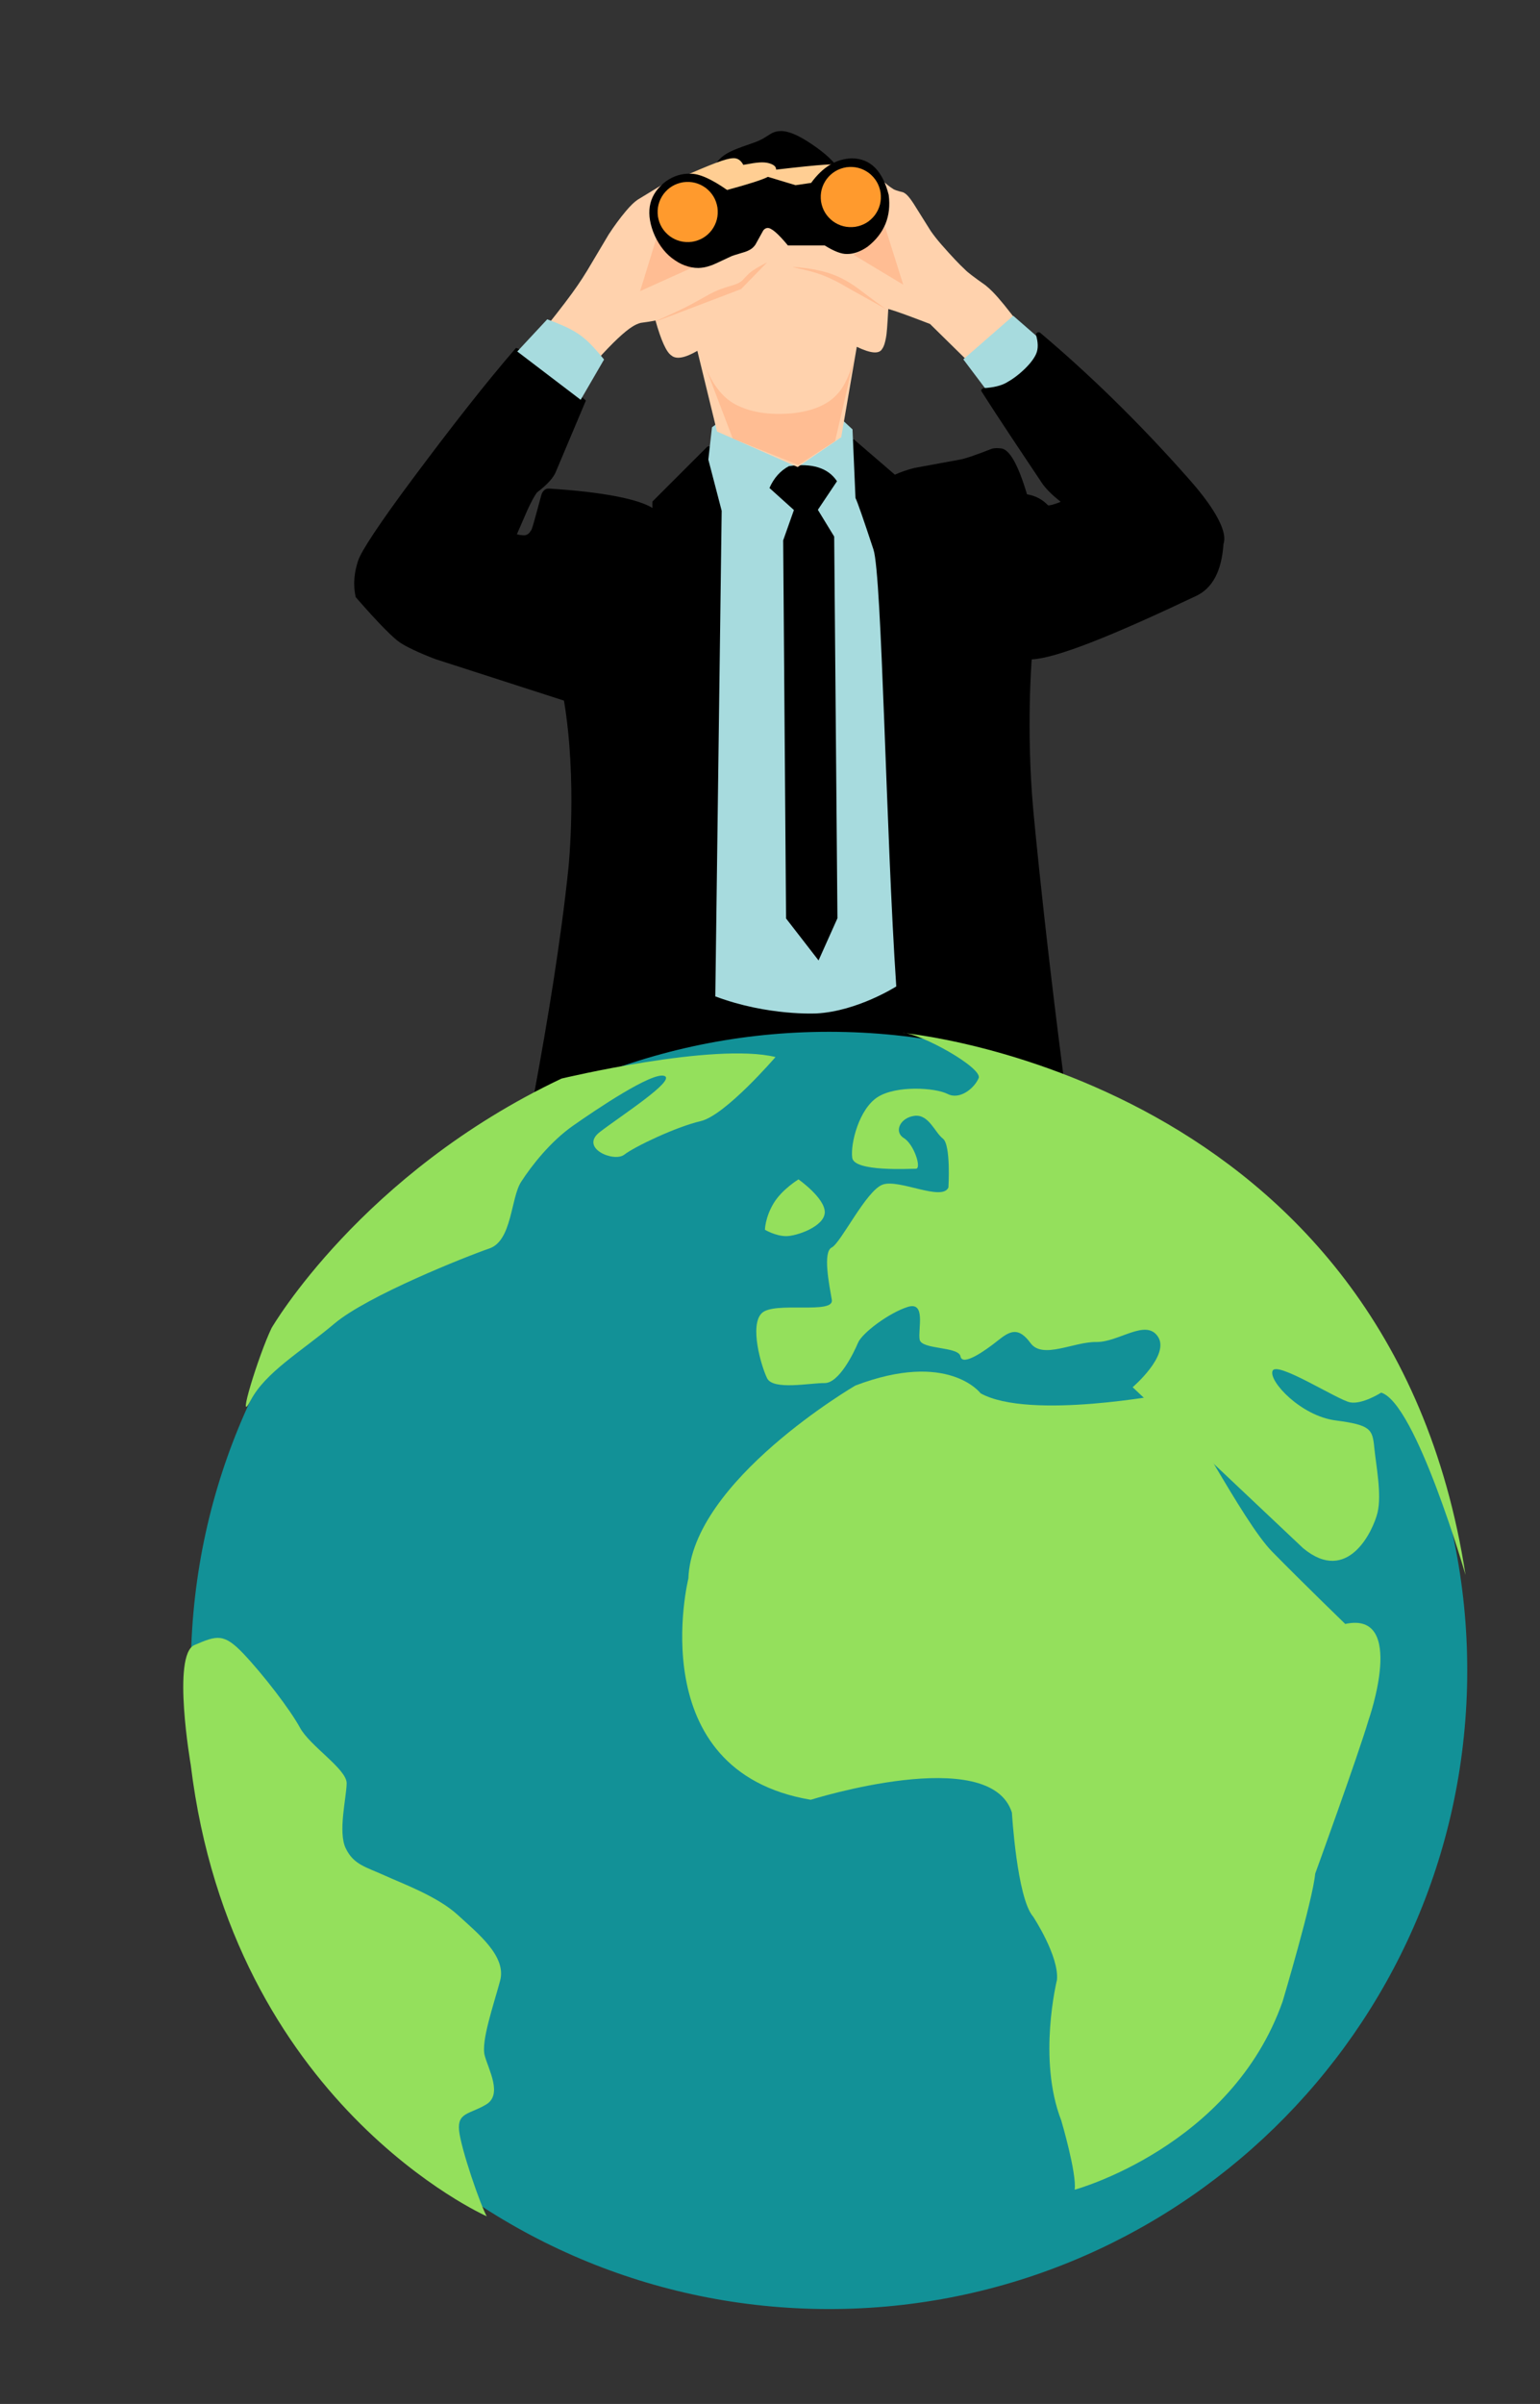
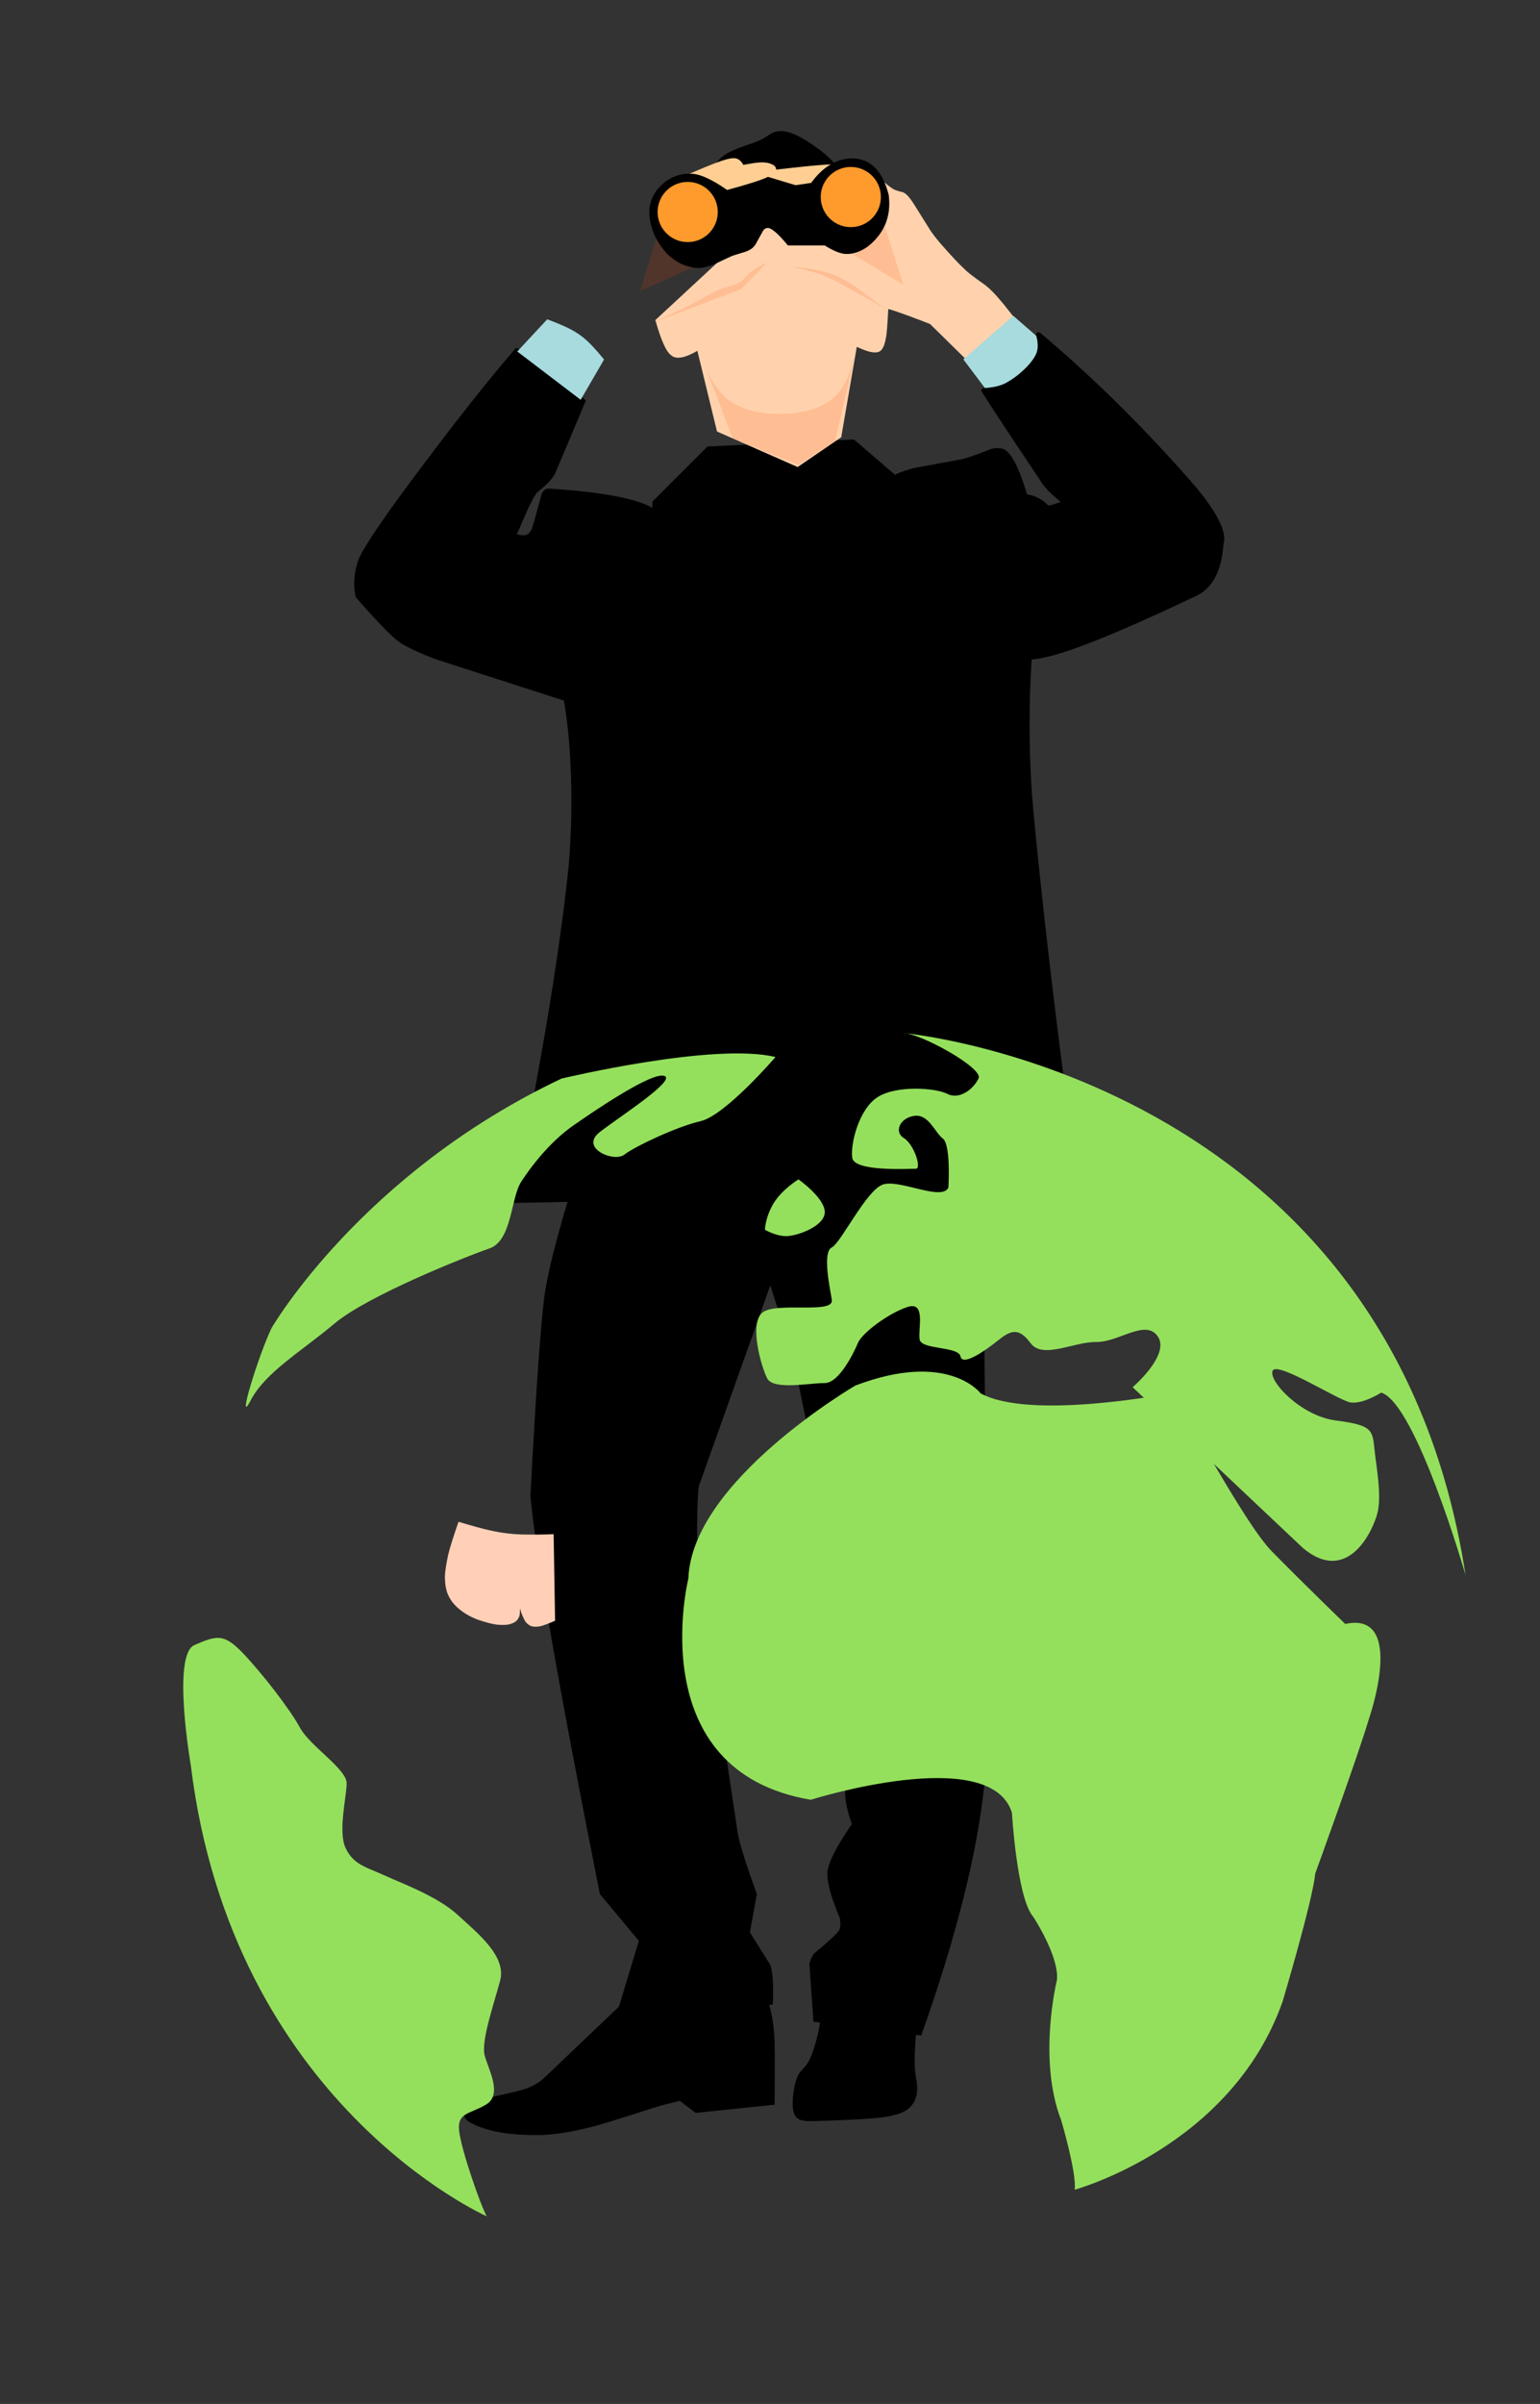
<svg xmlns="http://www.w3.org/2000/svg" xmlns:ns1="http://sodipodi.sourceforge.net/DTD/sodipodi-0.dtd" xmlns:ns2="http://www.inkscape.org/namespaces/inkscape" version="1.1" width="413.733" height="645.412" viewBox="0 0 413.733 645.412" id="svg28" ns1:docname="services-predictive-modelling.svg" ns2:version="1.3.2 (091e20e, 2023-11-25, custom)">
  <rect x="0" y="0" width="413.733" height="645.412" fill="#333333" stroke="none" />
  <defs id="defs28" />
  <ns1:namedview id="namedview28" pagecolor="#505050" bordercolor="#ffffff" borderopacity="1" ns2:showpageshadow="0" ns2:pageopacity="0" ns2:pagecheckerboard="1" ns2:deskcolor="#505050" ns2:zoom="1.0308104" ns2:cx="376.88791" ns2:cy="277.93665" ns2:window-width="1920" ns2:window-height="991" ns2:window-x="-9" ns2:window-y="-9" ns2:window-maximized="1" ns2:current-layer="svg28" />
  <g id="layer1" transform="matrix(0.906,0,0,0.906,-226.179,-497)">
    <g style="fill:#000000;fill-opacity:1;stroke-linejoin:miter" id="g2">
-       <path d="m 495.226,1145.668 26.482,0.97 q -1.054,10.532 -0.776,14.614 0.088,1.816 0.47,3.718 l 1.565,6.383 q 0.27,1.612 0.199,2.945 -0.288,6.263 -7.502,7.57 -3.368,1.098 -23.195,1.631 -4.063,0.187 -5.111,-1.108 -1.884,-1.972 -0.535,-9.264 0.443,-2.03 1.021,-3.157 0.27,-0.539 0.626,-1.005 l 1.655,-1.864 q 0.395,-0.482 0.788,-1.165 0.937,-1.65 1.887,-4.727 2.01,-6.4 2.425,-15.518 z" id="path2" />
+       <path d="m 495.226,1145.668 26.482,0.97 q -1.054,10.532 -0.776,14.614 0.088,1.816 0.47,3.718 q 0.27,1.612 0.199,2.945 -0.288,6.263 -7.502,7.57 -3.368,1.098 -23.195,1.631 -4.063,0.187 -5.111,-1.108 -1.884,-1.972 -0.535,-9.264 0.443,-2.03 1.021,-3.157 0.27,-0.539 0.626,-1.005 l 1.655,-1.864 q 0.395,-0.482 0.788,-1.165 0.937,-1.65 1.887,-4.727 2.01,-6.4 2.425,-15.518 z" id="path2" />
    </g>
    <g style="fill:#000000;fill-opacity:1;stroke-linejoin:miter" id="g3">
      <path d="m 437.12,1139.463 40.197,1.918 q 1.555,4.621 1.886,10.018 0.305,1.778 0.137,20.861 l -23.422,2.434 -4.677,-3.577 q -3.958,0.918 -7.339,1.92 -16.87,5.469 -19.634,5.994 -7.38,1.86 -13.364,2.192 -15.017,0.418 -22.439,-4.034 -2.992,-2.426 1.579,-5.081 1.721,-0.969 4.349,-1.755 0.978,-0.356 8.499,-2.062 1.811,-0.467 2.847,-0.844 2.466,-0.844 4.708,-2.595 l 26.614,-25.336 z" id="path3" />
    </g>
    <g style="fill:#000000;fill-opacity:1;stroke-linejoin:miter" id="g4">
      <path d="m 548.109,813.455 -126.64,5.813 q 0.729,0.51 -10.978,71.976 l 12.086,-1.255 q -9.442,28.791 -11.511,42.642 -1.837,15.271 -4.138,59.27 2.617,27.773 20.606,117.948 l 11.55,13.854 -6.175,20.403 45.888,-1.463 q 0.397,-8.024 -0.689,-11.723 l -6.093,-9.755 2.065,-11.333 q -5.491,-14.984 -5.914,-19.678 l -10.236,-68.088 q -1.574,-11.268 -1.574,-20.604 0.053,-9.754 0.555,-12.609 l 21.153,-59.374 q 6.25,19.161 7.889,26.629 3.031,16.066 13.703,62.209 1.054,4.711 2.148,18.418 0.416,12.734 -1.574,43.178 0.147,3.993 2.021,9.183 -7.098,10.282 -7.274,14.585 -0.084,4.338 3.743,13.376 0.287,2.35 -0.082,3.013 0.283,0.906 -7.625,7.413 -1.117,1.721 -1.366,3.009 l 1.208,17.177 31.964,4.092 q 15.435,-43.442 18.663,-73.862 0.911,-24.031 0.837,-38.599 l -1.182,-143.089 11.115,-7.039 q -2.461,-48.878 -4.143,-75.713 z" id="path4" />
    </g>
    <g style="fill:#000000;fill-opacity:1;stroke-linejoin:miter" id="g5">
      <path d="m 480.892,587.417 q -1.019,0.039 -1.966,0.434 -0.187,-0.016 -2.877,1.706 -0.595,0.338 -1.298,0.656 -0.638,0.288 -1.461,0.592 -4.622,1.609 -5.309,1.918 -1.788,0.721 -2.91,1.4 -3.101,1.839 -4.442,5.469 l 38.182,-0.321 q -2.386,-3.969 -8.732,-8.168 -5.843,-3.909 -9.137,-3.688 z" id="path5" />
    </g>
    <g style="fill:#ffd2ad;fill-opacity:1;stroke-linejoin:miter" id="g6">
      <path d="m 497.643,616.428 q 8.026,13.75 10.367,18.154 2.654,4.878 2.335,5.512 0.137,-0.78 3.188,0.17 2.851,0.814 11.892,4.305 l 11.166,10.975 15.156,-11.048 q 0.349,0.278 -4.302,-5.547 -1.973,-2.417 -3.418,-3.888 -1.031,-1.057 -2.165,-1.964 -5.045,-3.544 -6.053,-4.637 -2.46,-2.244 -7.015,-7.434 -1.888,-2.166 -3.184,-4.053 l -5.019,-8.009 q -1.122,-1.713 -1.845,-2.451 -0.58,-0.625 -1.324,-0.974 -2.436,-0.565 -3.019,-1.04 -1.305,-0.786 -3.207,-2.54 l -13.517,14.434 z" id="path6" />
    </g>
    <g style="fill:#ffd2ad;fill-opacity:1;stroke-linejoin:miter" id="g7">
-       <path d="m 448.536,601.774 -9.763,5.943 q -1.493,0.976 -3.565,3.443 -2.644,3.154 -5.082,6.905 l -6.345,10.662 q -1.434,2.354 -2.888,4.457 -2.844,4.174 -9.413,12.38 l 15.407,9.456 q 6.767,-7.462 10.251,-9.646 1.222,-0.782 2.468,-1.124 4.977,-0.664 5.534,-1.057 1.723,-0.647 3.64,-2.123 1.698,-1.287 3.906,-3.313 l 8.079,-7.734 4.25,-3.825 q 1.477,-1.145 -0.926,-4.437 -1.537,-2.289 -5.14,-6.916 -2.855,-3.686 -10.369,-13.017 z" id="path7" />
-     </g>
+       </g>
    <g style="fill:#a7dbde;fill-opacity:1;stroke-linejoin:miter" id="g8">
      <path d="m 535.301,655.054 7.812,10.369 6.509,-0.709 q 2.825,-2.263 4.411,-3.653 3.599,-3.131 4.663,-5.139 1.19,-1.986 1.127,-5.317 l -9.717,-8.466 -14.773,12.887 z" id="path8" />
    </g>
    <g style="fill:#000000;fill-opacity:1;stroke-linejoin:miter" id="g9">
      <path d="m 558.962,650.048 v 0.002 7.5e-4 10e-4 c -5.6e-4,-0.004 -5.6e-4,-0.004 0,-0.004 l -0.003,10e-4 c -3.1e-4,-7.3e-4 -3.1e-4,-10e-4 0,-7.3e-4 l 0.003,7.3e-4 c -5.6e-4,-10e-4 -5.6e-4,-10e-4 0,-10e-4 v 0.002 -0.002 0.002 z m -13.608,32.882 v 10e-4 10e-4 10e-4 c 0.296,-0.017 0.541,0.007 0.735,0.068 v 6.1e-4 c -0.195,-0.061 -0.44,-0.086 -0.735,-0.073 -0.295,0.014 -0.64,0.065 -1.036,0.154 v 0 c 0.395,-0.088 0.741,-0.14 1.036,-0.154 v 10e-4 -10e-4 10e-4 z m 0.817,0.069 v 10e-4 5e-4 10e-4 c 0.024,-0.005 0.049,-0.005 0.074,-0.005 l -3.3e-4,7.6e-4 c -0.025,-7.6e-4 -0.05,-7.6e-4 -0.074,6e-4 -0.025,10e-4 -0.049,0.003 -0.074,0.006 0.024,-0.003 0.049,-0.005 0.074,-0.006 v 10e-4 -10e-4 10e-4 z m -133.294,11.871 v 0.001 10e-4 l 3e-4,10e-4 c 0.004,-0.004 0.007,-0.004 0.011,-0.004 -0.004,0 -0.008,0 -0.012,0 -0.375,0.017 -0.674,0.148 -0.899,0.393 v 0 c 0.225,-0.245 0.524,-0.376 0.899,-0.393 v 10e-4 -10e-4 z m 147.052,4.952 v 10e-4 10e-4 7.5e-4 c -7.9e-4,-0.003 -0.002,-0.003 -0.002,-0.003 -9.6e-4,0 -0.002,0 -0.002,7e-4 l 0.004,5e-4 v -10e-4 10e-4 z m 0.897,0.065 v 0.002 10e-4 6e-4 -0.003 c -0.002,-0.001 -0.004,0 -0.006,0 -0.002,0 -0.003,0 -0.005,0 l 0.011,6.1e-4 v -0.002 0.002 z m -152.897,7.459 v 10e-4 6.1e-4 0.002 c -6.1e-4,-0.003 -0.002,-0.003 -0.003,-0.003 -3.7e-4,0 -9.8e-4,0 -10e-4,0 h 3.6e-4 c 0,0 6.1e-4,0 9.8e-4,0 9.2e-4,0 0.002,0 0.002,0 l 6.1e-4,7.4e-4 v -0.001 0.001 z m -2.994,1.449 v 0.001 7.5e-4 l 7.4e-4,10e-4 -7.4e-4,-0.003 c -0.002,0 -0.002,0 -0.004,0 -10e-4,0 -0.003,0 -0.004,0 l 0.008,10e-4 v -10e-4 10e-4 z m 150.881,33.651 v 10e-4 10e-4 l 3e-4,6e-4 c -10e-4,-0.003 -0.003,-0.003 -0.003,-0.003 -9.5e-4,0 -0.002,0 -0.003,0 l 0.006,10e-4 v -10e-4 10e-4 z M 402.685,651.648 v 7.4e-4 10e-4 0.001 l -0.009,6e-4 c -9.015,10.399 -19.043,23.251 -30.337,38.37 -10.197,13.649 -15.561,21.862 -16.483,24.638 -1.137,3.428 -1.59,6.97 -0.731,10.858 6.756,7.78 11.205,12.202 13.201,13.505 1.83,1.194 5.242,2.889 10.393,4.852 l 38.16,12.307 c 3.982,23.729 1.35,49.341 1.35,49.341 -4.495,43.738 -16.65,99.53 -16.65,99.53 l 168.057,-3.471 C 560.174,834.887 556.008,788.188 556.008,788.188 c -2.095,-23.505 -0.429,-44.218 -0.429,-44.218 7.363,-0.378 23.516,-6.845 48.748,-18.797 4.772,-2.261 7.571,-7.203 8.123,-15.44 1.191,-3.244 -1.903,-9.754 -9.989,-18.924 -15.456,-17.529 -30.435,-31.891 -44.331,-43.6 -0.201,-0.17 -0.431,-0.193 -0.608,-0.186 -0.311,0.015 -0.545,0.244 -0.703,0.687 0.703,2.326 0.709,4.187 0.113,5.621 -0.498,1.198 -1.541,2.707 -3.288,4.425 -1.986,1.952 -3.907,3.288 -5.613,4.235 -1.539,0.853 -3.745,1.435 -6.711,1.588 -0.541,0.204 -0.776,0.481 -0.706,0.831 5.979,9.404 12.082,18.393 17.945,27.215 0.926,1.394 2.663,3.336 5.585,5.598 -0.161,0.131 -0.41,0.242 -0.737,0.357 -1.308,0.465 -2.197,0.721 -2.677,0.743 -0.168,0.008 -0.295,0 -0.352,-0.059 -1.623,-1.7 -3.677,-2.787 -6.2,-3.228 -2.68,-9.001 -5.286,-13.485 -7.812,-13.604 -0.434,-0.02 -0.854,-0.094 -1.277,-0.074 -0.534,0.024 -1.076,0.084 -1.589,0.285 -4.487,1.755 -7.539,2.828 -9.198,3.117 L 520.806,687.231 c -2.151,0.551 -4.085,1.217 -5.801,1.998 l -12.15,-10.448 -43.421,2.102 -16.178,16.165 c -0.008,-0.003 -0.015,-0.005 -0.023,-0.005 -0.146,0.007 -0.179,0.693 -0.099,2.058 -4.114,-2.572 -14.351,-4.737 -30.761,-5.756 -1.064,-0.066 -1.905,0.813 -2.228,2.002 -1.888,6.947 -2.803,10.471 -3.087,10.485 -0.007,0 -0.014,-0.002 -0.02,-0.006 -0.45,0.871 -1.099,1.327 -1.948,1.366 -0.104,0.005 -0.21,10e-4 -0.32,-0.004 -0.665,-0.033 -1.284,-0.13 -1.855,-0.294 l 3.159,-7.247 c 1.152,-2.482 2.092,-4.202 2.819,-5.163 3.038,-2.311 4.906,-4.365 5.601,-6.163 l 8.887,-21.071 C 413.016,658.081 406.116,652.881 402.685,651.648 v 7.4e-4 -7.4e-4 7.4e-4 z" id="path9" />
    </g>
    <g style="fill:#a7dbde;fill-opacity:1;stroke-linejoin:miter" id="g10">
-       <path d="m 463.03,673.537 -2.259,1.643 -1.078,9.584 3.953,15.17 -1.89,143.896 c 15.56,5.849 30.042,5.052 30.042,5.052 12.14,-0.667 23.619,-8.003 23.619,-8.003 -3.044,-44.972 -4.242,-121.845 -6.765,-129.478 -3.008,-9.102 -4.774,-14.19 -5.328,-15.257 l -0.882,-20.335 -3.077,-2.86 -36.317,0.588 z" id="path10" />
-     </g>
+       </g>
    <g style="fill:#000000;fill-opacity:1;stroke-linejoin:miter" id="g11">
      <path d="m 483.589,686.698 c -2.548,1.357 -4.473,3.516 -5.775,6.477 l 7.252,6.532 -3.184,8.988 0.855,112.044 9.636,12.435 5.6,-12.492 -0.964,-113.115 -4.841,-7.926 5.674,-8.467 c -2.611,-3.949 -7.357,-5.441 -14.236,-4.479 z" id="path11" />
    </g>
    <g style="fill:#a7dbde;fill-opacity:1;stroke-linejoin:miter" id="g12">
      <path d="m 416.691,645.111 q -1.899,-0.85 -4.774,-1.926 l -8.885,9.539 18.803,14.318 6.933,-11.943 q -3.621,-4.452 -5.938,-6.319 -2.305,-1.962 -6.102,-3.653 z" id="path12" />
    </g>
    <g style="fill:#ffd2ad;fill-opacity:1;stroke-linejoin:miter" id="g13">
      <path d="m 475.362,614.344 -31.383,29.073 q 2.532,9.042 4.74,10.473 2.153,1.862 7.716,-1.358 l 5.825,23.906 23.915,10.527 12.919,-8.833 4.617,-26.794 q 6.3,3.024 7.558,0.556 0.685,-0.875 1.11,-3.34 0.294,-1.279 0.661,-8.265 l 0.469,-2.057 -9.278,-16.703 -28.85,-7.179 z" id="path13" />
    </g>
    <g style="fill:#ffce93;fill-opacity:1;stroke-linejoin:miter" id="g14">
      <path d="m 466.96,595.454 q -1.499,0.046 -4.961,1.35 -3.715,1.395 -11.349,4.776 l 14.493,4.746 35.452,-2.091 2.548,-7.015 q -4.667,-0.149 -9.137,0.168 -3.91,0.252 -14.221,1.446 0.074,-1.282 -2.145,-1.91 -1.169,-0.321 -2.744,-0.219 -0.887,0.06 -1.844,0.205 l -2.99,0.511 q -1.121,-2.099 -3.051,-1.971 z" id="path14" />
    </g>
    <g style="fill:#000000;fill-opacity:1;stroke-linejoin:miter" id="g15">
      <path d="m 502.153,595.486 q -6.873,0.255 -11.979,7.281 l -4.628,0.676 -8.18,-2.47 q -2.469,1.283 -12.112,3.889 -7.099,-4.976 -11.054,-4.812 -3.674,-0.122 -7.077,2.237 -7.294,5.517 -3.8,14.958 1.894,4.902 5.486,7.762 3.862,2.992 7.951,2.97 1.758,-0.04 3.606,-0.706 0.39,-0.022 6.038,-2.723 0.378,-0.213 4.203,-1.346 0.794,-0.273 1.411,-0.628 0.933,-0.515 1.618,-1.493 l 2.334,-4.215 q 0.474,-0.642 1.17,-0.741 1.667,-0.258 6.142,5.172 l 10.917,0.006 q 4.181,2.611 6.617,2.524 2.948,0.035 6.112,-2.157 7.446,-5.844 6.248,-15.335 -2.716,-10.761 -10.912,-10.852 z" id="path15" />
    </g>
    <g style="fill:#ff9a2d;fill-opacity:1;stroke-linejoin:miter" id="g16">
      <path d="m 452.252,602.565 q -3.643,0.607 -5.856,3.515 -2.139,2.971 -1.655,6.627 0.588,3.612 3.517,5.857 2.942,2.124 6.594,1.659 3.645,-0.593 5.869,-3.495 2.15,-2.964 1.679,-6.621 -0.576,-3.614 -3.496,-5.868 -2.987,-2.156 -6.624,-1.678 z" id="path16" />
    </g>
    <g style="fill:#ff9a2d;fill-opacity:1;stroke-linejoin:miter" id="g17">
      <path d="m 500.619,598.129 q -3.642,0.608 -5.855,3.516 -2.139,2.969 -1.655,6.626 0.588,3.611 3.517,5.857 2.941,2.124 6.593,1.659 3.645,-0.593 5.869,-3.495 2.15,-2.963 1.679,-6.621 -0.576,-3.614 -3.495,-5.867 -2.987,-2.156 -6.625,-1.679 z" id="path17" />
    </g>
    <g style="fill:#ff4400;fill-opacity:0.149;stroke-linejoin:miter" id="g18">
      <path d="m 456.949,652.374 1.552,4.082 q 0.165,0.408 0.094,0.229 l -1.635,-4.284 m 46.627,-0.409 q -2.149,9.845 -5.862,13.576 -4.207,4.503 -13.125,5.471 -10.293,0.915 -17.052,-2.717 -5.562,-3.054 -8.911,-11.532 l 8.291,21.722 19.465,7.838 10.89,-7.095 6.296,-27.223 z" id="path18" />
    </g>
    <g style="fill:#ff4400;fill-opacity:0.149;stroke-linejoin:miter" id="g19">
      <path d="m 444.238,619.33 -4.782,15.507 15.657,-7.057 -3.669,-1.061 -4.071,-2.999 -3.126,-4.379 z m 67.854,-3.541 -2.638,3.458 q -0.995,1.017 -1.602,1.548 -1.316,1.283 -5.125,3.255 l 14.756,8.877 -5.385,-17.122 z m -27.131,11.926 q -0.141,0.007 -0.236,0.024 l 4.052,0.918 q 1.268,0.306 2.301,0.611 2.118,0.613 4.397,1.639 1.736,0.781 3.732,1.878 0.586,0.403 13.357,7.479 l 10e-4,7.3e-4 q -1.878,-1.204 -8.991,-6.588 -2.038,-1.421 -3.873,-2.381 -3.072,-1.633 -6.686,-2.462 -2.136,-0.506 -4.549,-0.829 -2.635,-0.329 -3.507,-0.289 z m -7.868,-1.377 v 0 q -2.937,1.466 -4.445,2.562 -0.744,0.43 -2.883,2.77 -0.464,0.42 -1.044,0.73 -0.538,0.283 -1.306,0.543 -3.604,1.108 -3.911,1.247 -0.943,0.338 -1.791,0.729 -0.8,0.369 -1.726,0.865 -5.598,3.148 -7.398,4.011 l -2.801,1.34 -6.267,2.858 q -0.009,0.008 0.004,0.008 0.193,-0.009 5.654,-2.069 4.988,-1.878 20.24,-7.709 l 7.669,-7.88 0.005,-0.005 z" id="path19" />
    </g>
    <g style="fill:#ffffff;fill-opacity:0.996;stroke-linejoin:miter" id="g20">
      <path d="m 270.998,1148.01 v 8e-4 z" id="path20" />
    </g>
    <g style="fill:#ffd0b7;fill-opacity:1;stroke-linejoin:miter" id="g21">
      <path d="m 543.628,1002.892 -0.434,25.661 q 3.484,1.583 5.157,1.734 1.636,0.05 1.884,-0.161 0.577,-0.194 1.071,-0.621 2.081,-1.41 3.694,-11.306 -1.12,3.6 -1.415,6.629 0.034,2.33 0.322,2.603 0.285,0.745 0.876,1.278 3.001,2.318 10.845,-0.269 1.753,-0.637 3.39,-1.553 l 1.565,-0.981 q 1.515,-1.049 2.658,-2.356 1.138,-1.306 1.757,-2.853 l 0.501,-1.598 q 0.378,-1.653 0.349,-3.488 0.172,-0.834 -0.772,-5.812 -0.612,-3.007 -3.24,-10.562 -9.272,2.83 -13.98,3.36 -4.695,0.688 -14.227,0.294" id="path21" />
    </g>
    <g style="fill:#ffd0b7;fill-opacity:1;stroke-linejoin:miter" id="g22">
      <path d="m 413.812,1003.186 0.434,25.66 q -4.046,1.767 -5.157,1.735 -1.934,0.231 -2.955,-0.783 -0.462,-0.314 -0.902,-1.046 -1.078,-2.197 -1.266,-3.139 -0.809,-2.723 -1.526,-7.12 1.272,4.332 1.415,6.629 -0.058,2.14 -0.207,2.38 -0.363,0.935 -0.991,1.5 l -0.727,0.454 q -0.786,0.394 -1.812,0.546 -1.026,0.152 -2.29,0.062 -2.143,-0.033 -6.789,-1.628 -4.703,-1.881 -7.32,-5.185 -1.377,-1.911 -1.778,-3.859 -0.324,-1.147 -0.373,-3.724 0.104,-2.285 0.958,-6.3 0.743,-3.122 3.079,-9.838 6.902,2.046 8.894,2.435 2.994,0.69 5.086,0.925 2.087,0.306 5.129,0.398 5.652,0.088 9.098,-0.103" id="path22" />
    </g>
    <g style="fill:#129197;fill-opacity:1;stroke-linejoin:miter" id="g23">
-       <path d="m 684.714,1046.109 c -1.404,104.51 -87.264,188.092 -191.773,186.689 -104.509,-1.403 -188.093,-87.261 -186.689,-191.77 1.403,-104.508 87.262,-188.093 191.771,-186.689 104.51,1.404 188.094,87.263 186.69,191.771 z" id="path23" />
-     </g>
+       </g>
    <g style="fill:#94e05c;fill-opacity:1;stroke-linejoin:miter" id="g24">
      <path d="m 595.843,961.595 c 0,0 -40.916,7.888 -55.42,-0.144 0,0 -9.58,-12.778 -37.14,-2.299 0,0 -48.494,28.263 -49.512,57.18 0,0 -14.162,57.064 36.29,65.569 0,0 53.225,-16.756 59.649,3.817 0,0 1.492,25.334 6.298,30.819 0,0 7.754,11.746 7.054,18.77 0,0 -5.809,23.419 1.274,41.607 0,0 4.65,15.728 3.98,20.54 0,0 46.486,-12.642 61.679,-55.821 0,0 8.938,-30.009 9.648,-37.838 0,0 12.646,-34.781 15.842,-45.581 0,0 11.403,-32.394 -6.936,-28.413 0,0 -12.637,-12.23 -21.642,-21.394 -9.024,-9.159 -26.222,-43.737 -31.065,-46.812 z" id="path24" />
    </g>
    <g style="fill:#94e05c;fill-opacity:1;stroke-linejoin:miter" id="g25">
      <path d="M 636.048,1007.335 585.512,959.645 c 0,0 11.095,-9.489 7.518,-14.953 -3.577,-5.481 -11.595,1.644 -18.301,1.555 -6.689,-0.091 -15.899,5.208 -19.49,0.332 -3.59,-4.87 -6.039,-3.698 -9.742,-0.725 -3.695,2.962 -10.459,7.698 -11.03,4.668 -0.564,-3.019 -11.548,-1.955 -12.112,-4.979 -0.564,-3.023 1.964,-11.423 -3.537,-9.691 -5.485,1.726 -13.499,7.662 -14.756,10.651 -1.256,2.999 -5.633,11.974 -9.91,11.915 -4.266,-0.056 -15.259,2.206 -17.038,-1.434 -1.78,-3.639 -5.273,-15.747 -1.563,-19.302 3.698,-3.572 21.526,0.494 20.754,-3.938 -0.762,-4.425 -2.741,-14.151 -0.035,-15.495 2.718,-1.333 10.222,-16.909 15.129,-18.649 4.884,-1.74 17.594,5.058 19.484,0.863 0,0 0.775,-12.645 -1.639,-14.487 -2.415,-1.843 -4.181,-7.277 -8.422,-6.751 -4.296,0.548 -6.176,4.749 -3.15,6.596 3.037,1.847 5.362,9.111 3.534,9.086 -1.845,-0.024 -18.293,0.96 -18.847,-3.258 -0.56,-4.229 2.017,-14.444 7.536,-17.981 5.554,-3.536 17.106,-2.786 20.737,-0.927 3.643,1.855 7.945,-1.704 9.214,-4.698 1.246,-2.988 -17.145,-13.326 -22.633,-13.399 0,0 144.211,12.712 167.006,160.63 0,0 -14.692,-50.875 -25.008,-54.025 0,0 -5.532,3.542 -9.179,2.888 C 646.384,963.48 628.267,951.782 627.01,954.786 c -1.268,2.994 8.343,13.367 18.704,14.705 10.315,1.35 10.922,2.564 11.443,7.997 0.544,5.424 2.257,13.891 0.979,19.288 -1.305,5.405 -8.829,21.579 -22.088,10.559 z" id="path25" />
    </g>
    <g style="fill:#94e05c;fill-opacity:1;stroke-linejoin:miter" id="g26">
      <path d="m 486.425,898.059 c 0,0 -4.901,2.946 -7.403,7.121 -2.501,4.188 -2.549,7.804 -2.549,7.804 0,0 3.071,1.841 6.187,1.893 3.129,0.052 11.499,-2.851 11.556,-7.072 0.057,-4.22 -7.791,-9.747 -7.791,-9.747 z" id="path26" />
    </g>
    <g style="fill:#94e05c;fill-opacity:1;stroke-linejoin:miter" id="g27">
      <path d="m 479.605,861.804 c 0,0 -14.856,17.278 -22.184,18.99 -7.341,1.711 -19.597,7.564 -22.67,9.945 -3.082,2.369 -13.38,-1.986 -7.227,-6.726 6.165,-4.749 22.743,-15.376 19.114,-16.62 -3.639,-1.248 -20.241,9.983 -27,14.708 -6.776,4.731 -12.35,11.872 -15.442,16.656 -3.125,4.78 -2.679,17.441 -9.405,19.762 -6.754,2.319 -36.146,13.973 -45.993,22.285 -9.862,8.3 -20.442,14.383 -24.833,22.763 -4.369,8.379 2.337,-13.437 6.214,-21.468 0,0 26.523,-45.785 85.995,-73.921 -0.011,0.007 45.211,-10.829 63.431,-6.374 z" id="path27" />
    </g>
    <g style="fill:#94e05c;fill-opacity:1;stroke-linejoin:miter" id="g28">
      <path d="m 306.215,1071.604 c 0,0 -5.663,-32.623 1.072,-35.543 6.733,-2.92 8.768,-3.532 14.599,2.607 5.799,6.134 13.774,16.456 16.741,21.922 3,5.456 13.872,12.23 13.815,16.445 -0.057,4.22 -2.638,14.435 -0.259,19.283 2.356,4.854 6.005,5.507 11.466,7.992 5.451,2.479 15.757,6.229 21.761,11.742 6.016,5.506 14.471,12.243 12.54,19.449 -1.929,7.207 -5.726,17.998 -4.565,22.225 1.159,4.236 5.329,11.521 0.422,14.476 -4.923,2.946 -8.566,2.303 -8.026,7.72 0.544,5.435 6.423,22.373 8.204,25.409 -0.003,0 -75.513,-33.343 -87.771,-133.726 z" id="path28" />
    </g>
  </g>
</svg>